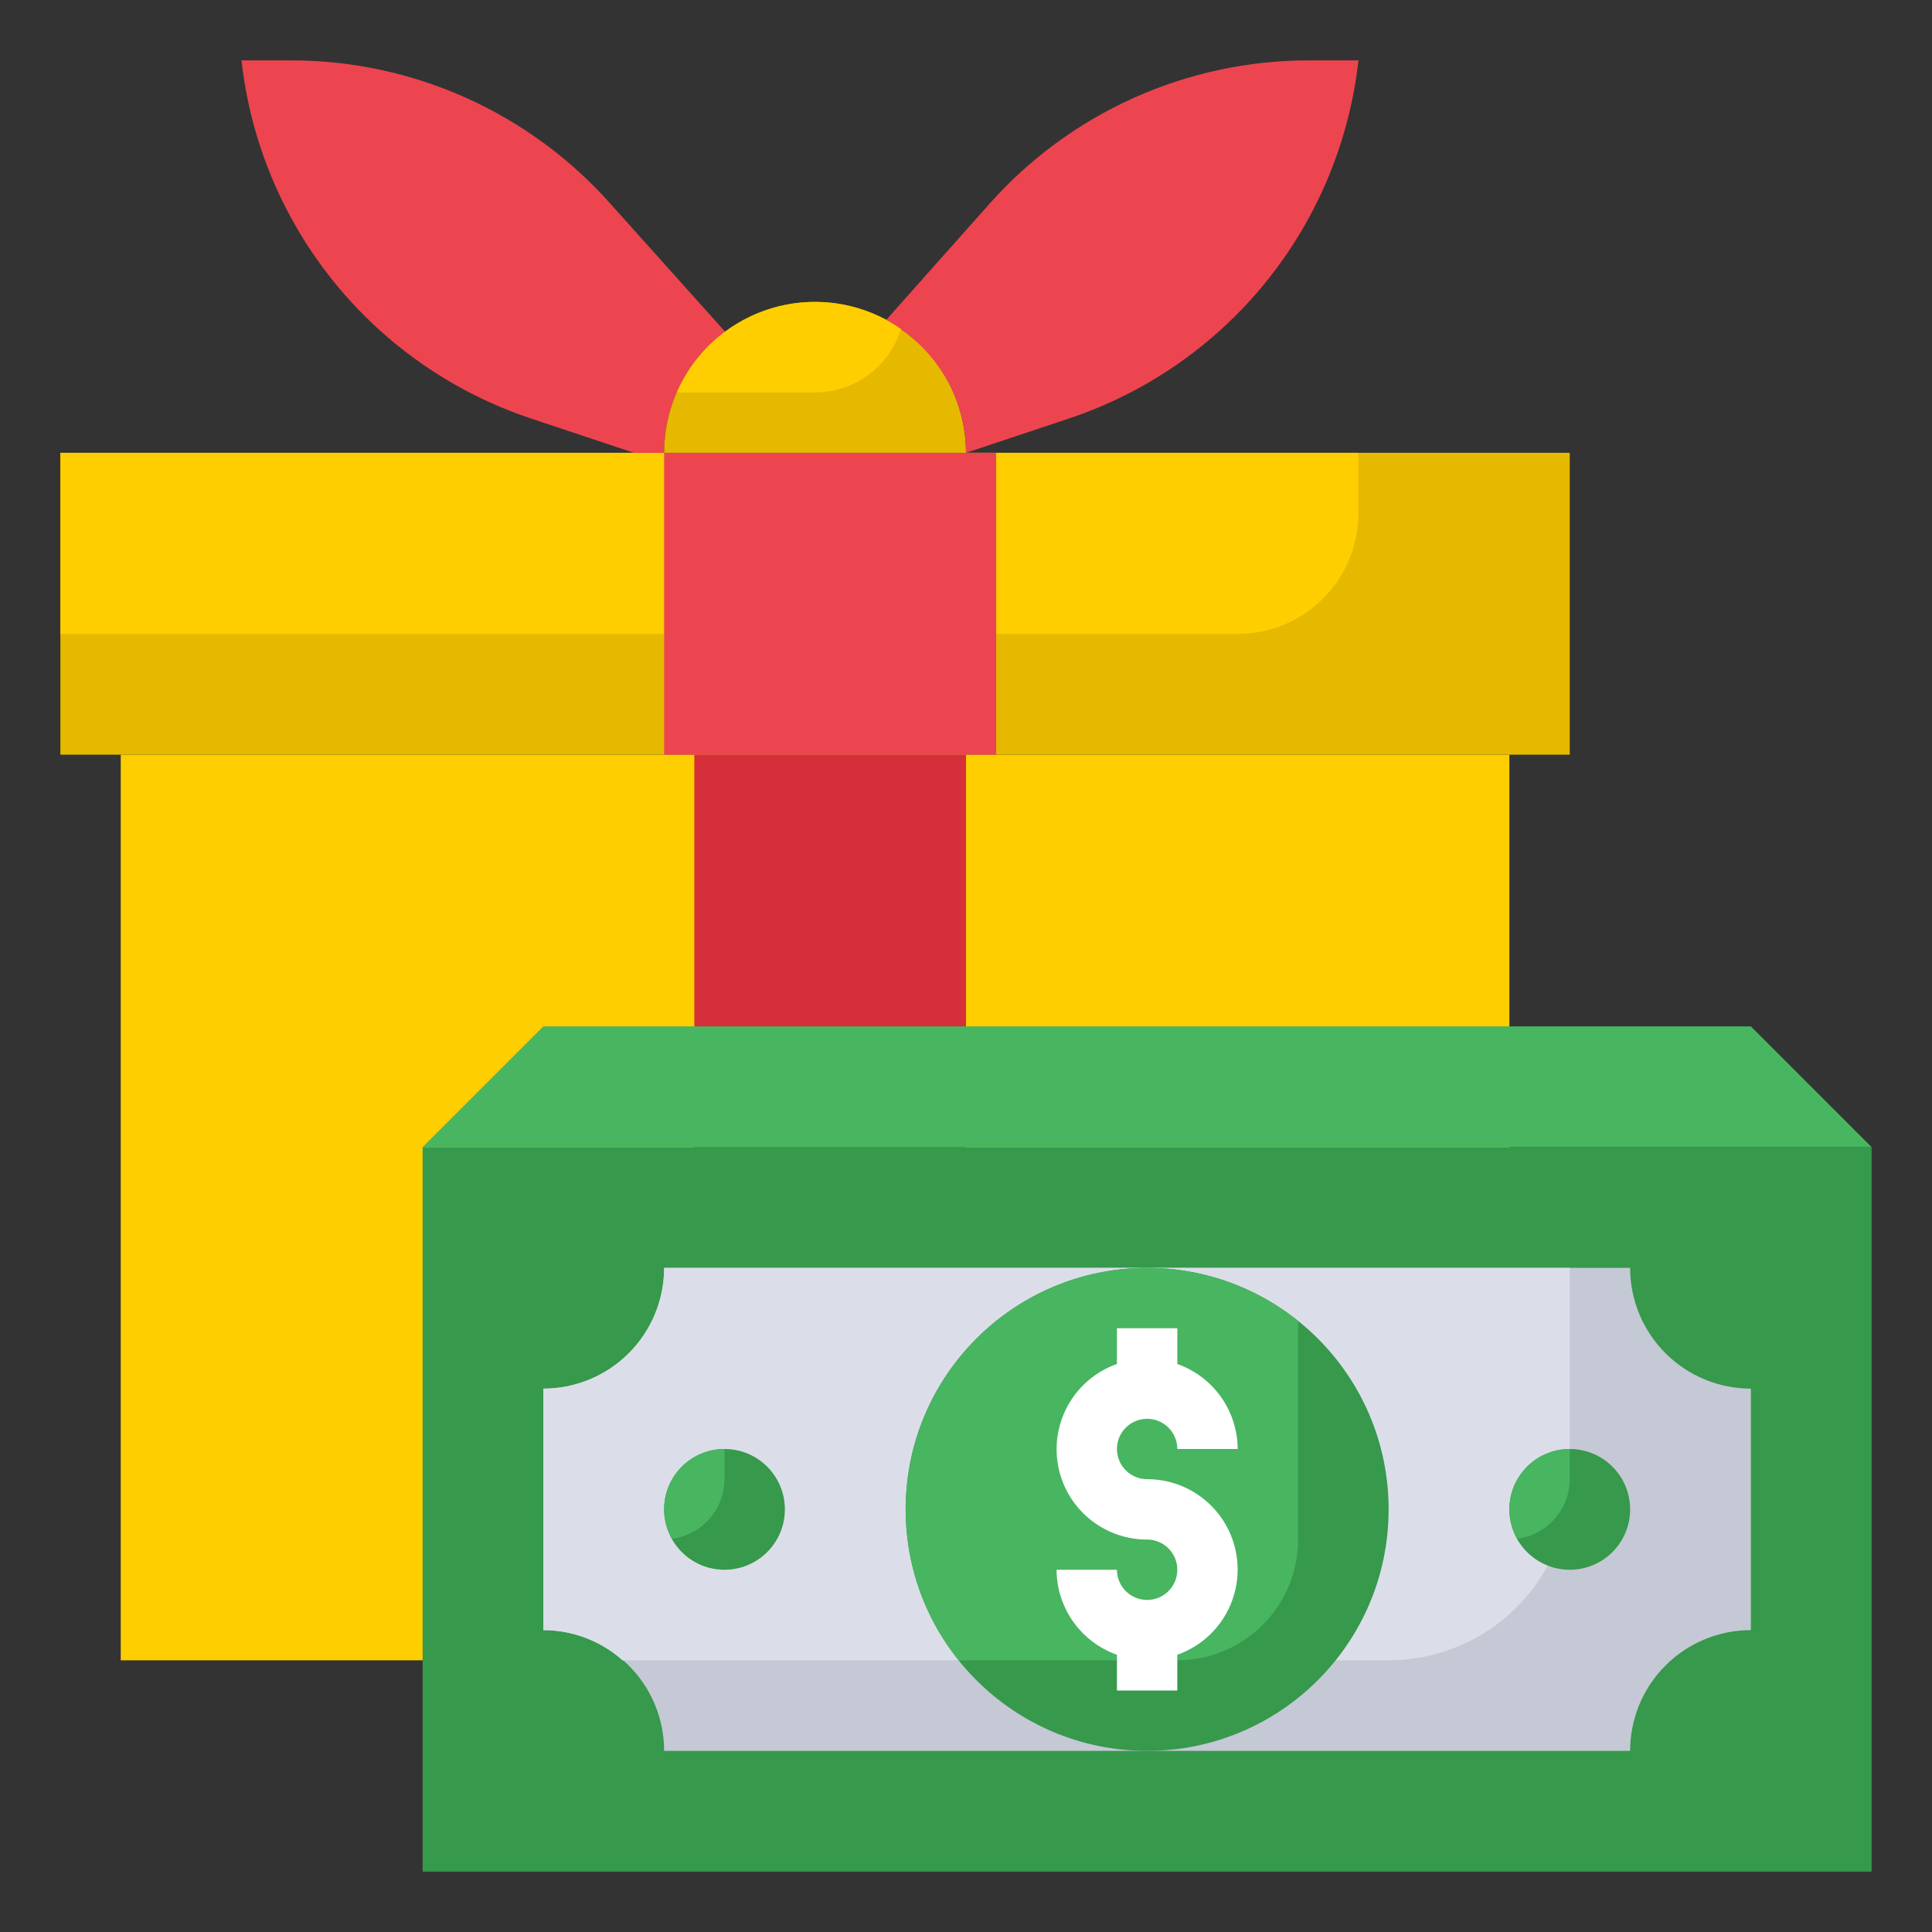
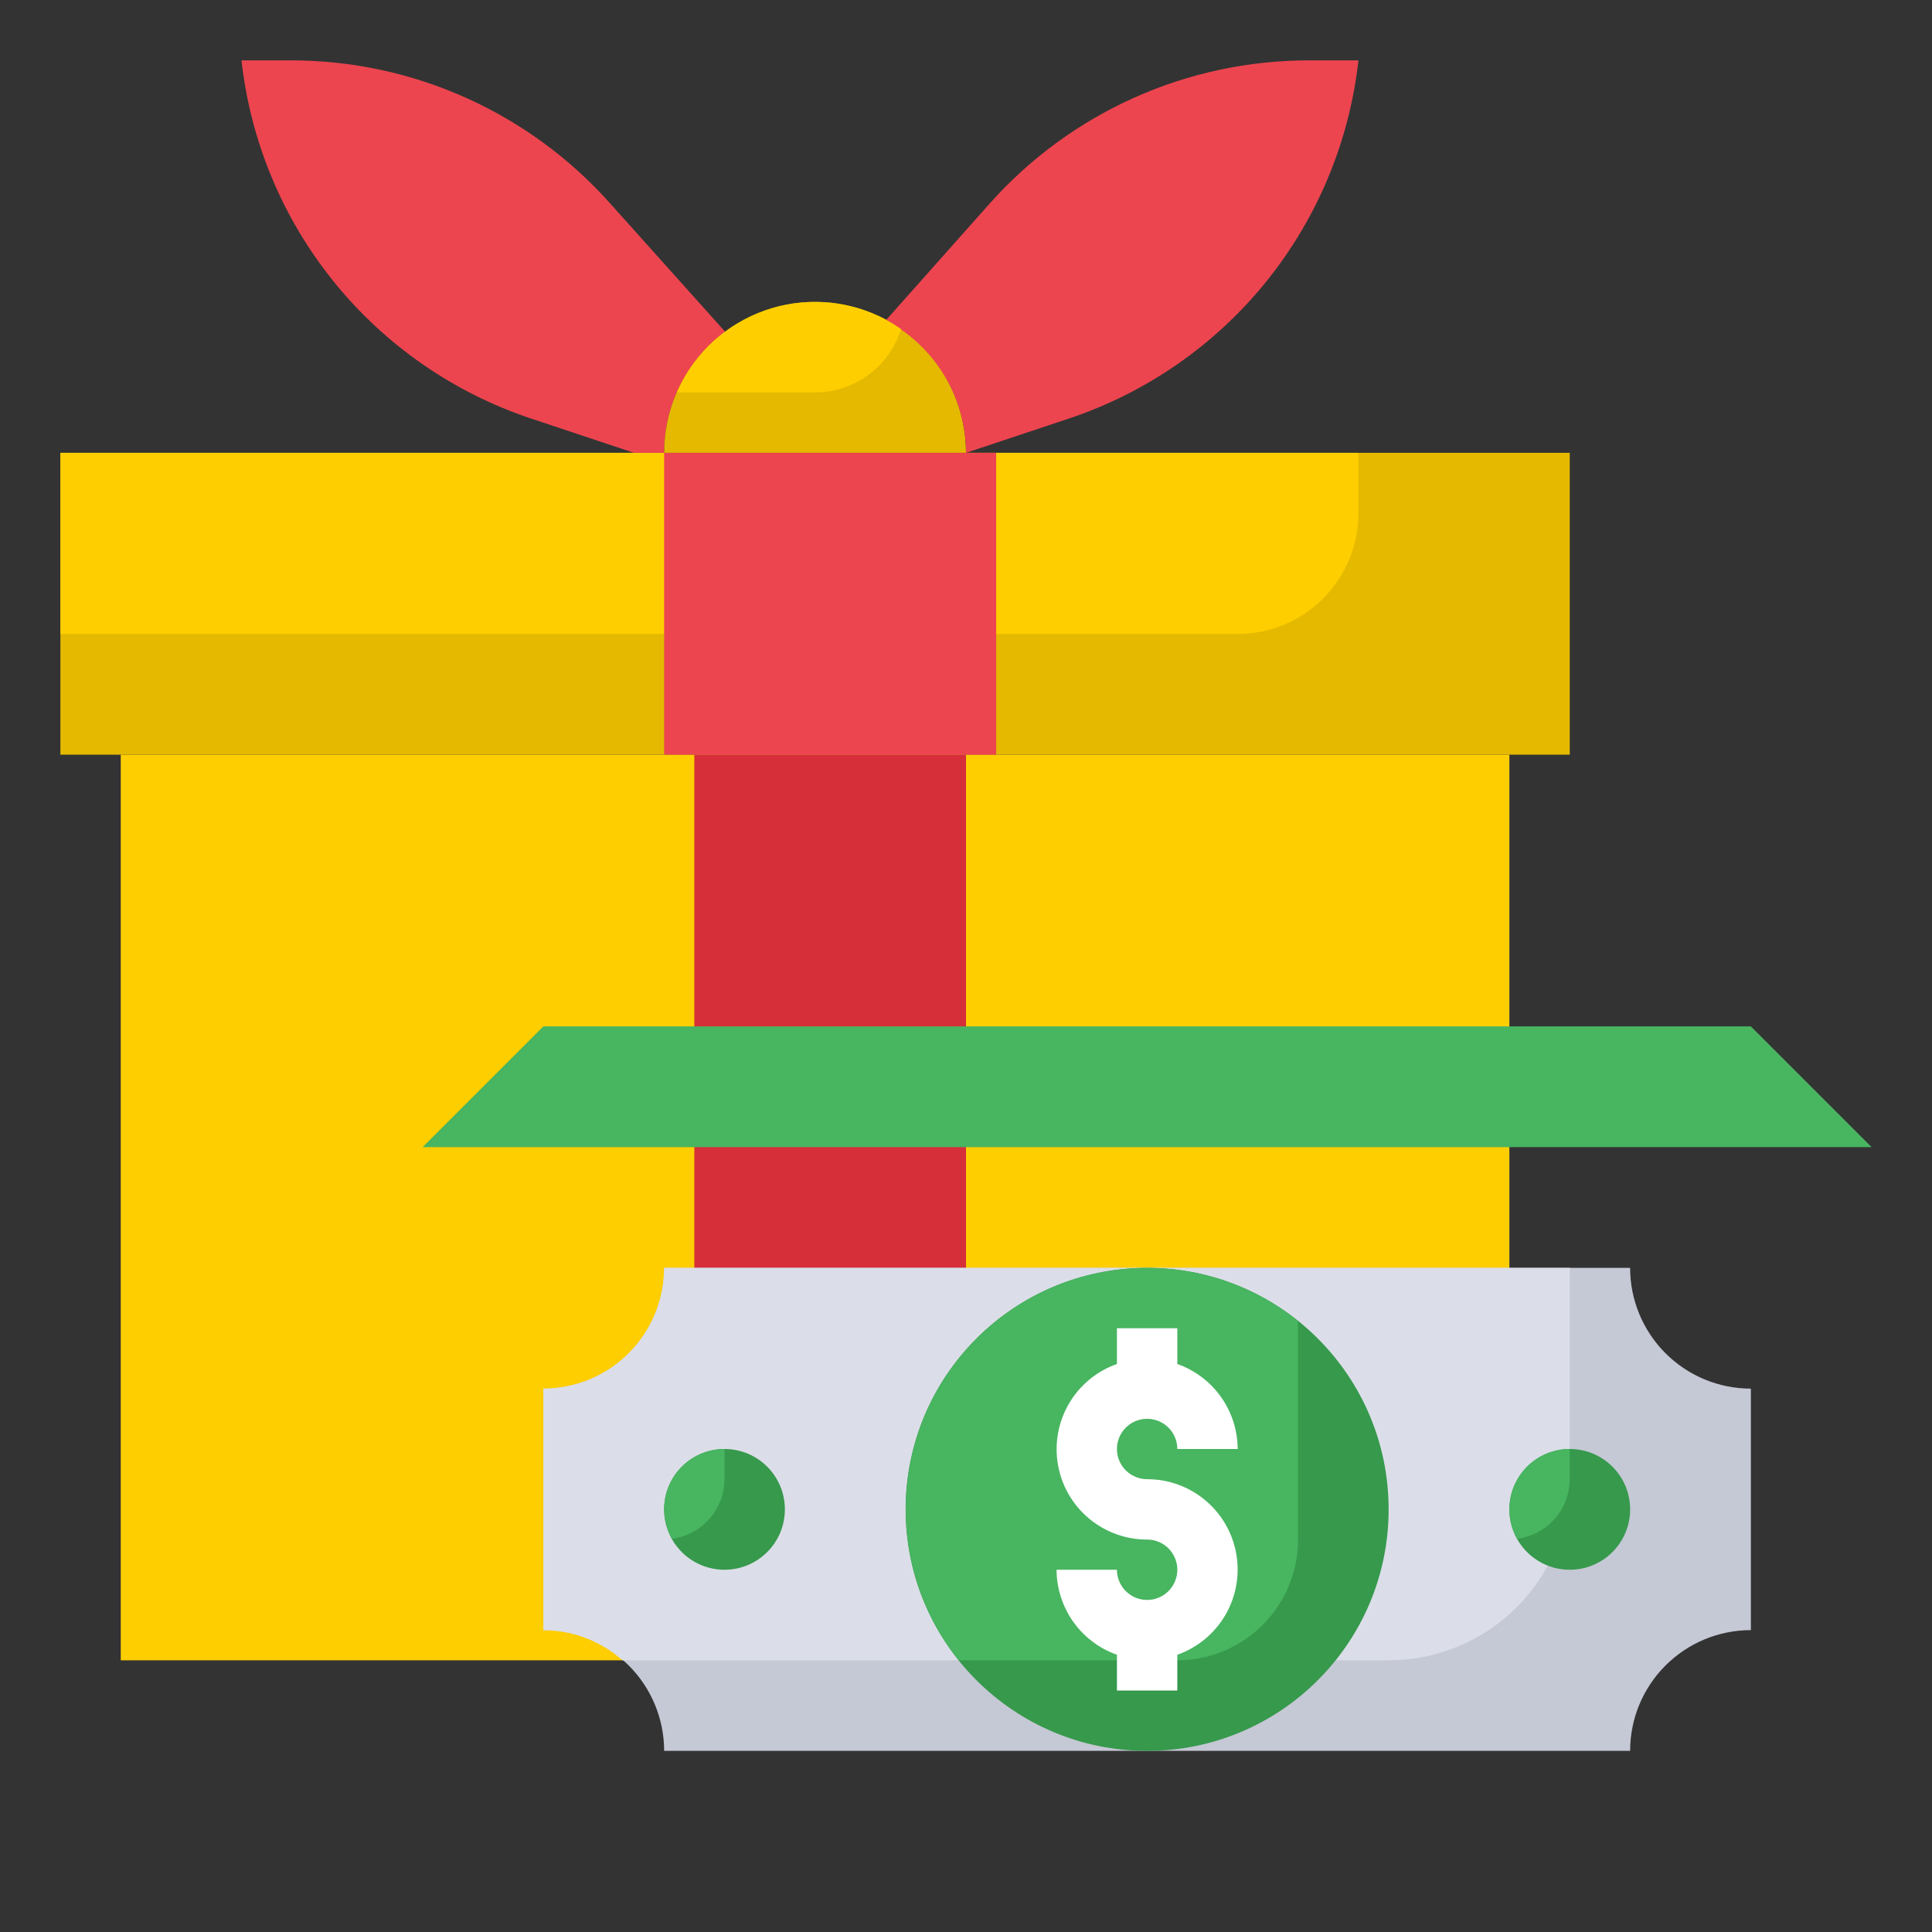
<svg xmlns="http://www.w3.org/2000/svg" width="64" height="64" viewBox="0 0 64 64" fill="none">
  <rect x="0" y="0" width="64" height="64" fill="#333333" stroke="none" />
  <path d="M4 25H50V55H4V25Z" fill="#FFCE00" />
  <path d="M2 15H52V25H2V15Z" fill="#E4B900" />
  <path d="M2 15V21H41C42.061 21 43.078 20.579 43.828 19.828C44.579 19.078 45 18.061 45 17V15H2Z" fill="#FFCE00" />
  <path d="M17.591 13.864L21 15H22C22.002 14.221 22.187 13.453 22.539 12.758C22.892 12.063 23.403 11.461 24.031 11L20.222 6.75C18.894 5.256 17.265 4.061 15.442 3.242C13.619 2.423 11.643 2 9.644 2H8C8.299 4.687 9.361 7.232 11.06 9.335C12.76 11.437 15.026 13.009 17.591 13.864Z" fill="#ED454F" />
  <path d="M23 25H32V55H23V25Z" fill="#D62F39" />
-   <path d="M14 62V38H62V62" fill="#36994C" />
  <path d="M54 42C54 43.061 54.421 44.078 55.172 44.828C55.922 45.579 56.939 46 58 46V54C56.939 54 55.922 54.421 55.172 55.172C54.421 55.922 54 56.939 54 58H22C22 56.939 21.579 55.922 20.828 55.172C20.078 54.421 19.061 54 18 54V46C19.061 46 20.078 45.579 20.828 44.828C21.579 44.078 22 43.061 22 42H54Z" fill="#C5C8D5" />
  <path d="M22 42C22 43.061 21.579 44.078 20.828 44.828C20.078 45.579 19.061 46 18 46V54C18.966 54.003 19.898 54.358 20.62 55H46C47.591 55 49.117 54.368 50.243 53.243C51.368 52.117 52 50.591 52 49V42H22Z" fill="#DBDEE8" />
  <path d="M38 58C42.418 58 46 54.418 46 50C46 45.582 42.418 42 38 42C33.582 42 30 45.582 30 50C30 54.418 33.582 58 38 58Z" fill="#36994C" />
  <path d="M38 42C36.493 42.001 35.017 42.427 33.742 43.23C32.467 44.033 31.445 45.18 30.793 46.538C30.141 47.897 29.886 49.411 30.057 50.908C30.228 52.406 30.818 53.824 31.76 55H39C40.061 55 41.078 54.579 41.828 53.828C42.579 53.078 43 52.061 43 51V43.76C41.583 42.62 39.819 41.998 38 42Z" fill="#48B560" />
  <path d="M38 49C37.802 49 37.609 48.941 37.444 48.831C37.28 48.722 37.152 48.565 37.076 48.383C37 48.2 36.981 47.999 37.019 47.805C37.058 47.611 37.153 47.433 37.293 47.293C37.433 47.153 37.611 47.058 37.805 47.019C37.999 46.981 38.2 47 38.383 47.076C38.565 47.152 38.722 47.28 38.831 47.444C38.941 47.609 39 47.802 39 48H41C40.997 47.382 40.804 46.779 40.446 46.275C40.088 45.771 39.583 45.39 39 45.184V44H37V45.184C36.333 45.419 35.771 45.882 35.413 46.492C35.056 47.101 34.925 47.818 35.045 48.514C35.164 49.211 35.527 49.843 36.068 50.297C36.609 50.752 37.293 51.001 38 51C38.198 51 38.391 51.059 38.556 51.169C38.72 51.278 38.848 51.435 38.924 51.617C39 51.8 39.019 52.001 38.981 52.195C38.942 52.389 38.847 52.567 38.707 52.707C38.567 52.847 38.389 52.942 38.195 52.981C38.001 53.019 37.8 53 37.617 52.924C37.435 52.848 37.278 52.72 37.169 52.556C37.059 52.391 37 52.198 37 52H35C35.003 52.618 35.196 53.221 35.554 53.725C35.912 54.229 36.417 54.61 37 54.816V56H39V54.816C39.667 54.581 40.229 54.118 40.587 53.508C40.944 52.899 41.075 52.182 40.955 51.486C40.836 50.789 40.473 50.157 39.932 49.703C39.391 49.248 38.707 48.999 38 49Z" fill="white" />
  <path d="M52 52C53.105 52 54 51.105 54 50C54 48.895 53.105 48 52 48C50.895 48 50 48.895 50 50C50 51.105 50.895 52 52 52Z" fill="#36994C" />
  <path d="M50 50C50.002 50.342 50.093 50.677 50.263 50.973C50.743 50.911 51.183 50.676 51.503 50.313C51.822 49.95 51.999 49.484 52 49V48C51.47 48 50.961 48.211 50.586 48.586C50.211 48.961 50 49.47 50 50Z" fill="#48B560" />
  <path d="M24 52C25.105 52 26 51.105 26 50C26 48.895 25.105 48 24 48C22.895 48 22 48.895 22 50C22 51.105 22.895 52 24 52Z" fill="#36994C" />
  <path d="M22 50C22.002 50.342 22.093 50.677 22.263 50.973C22.743 50.911 23.183 50.676 23.503 50.313C23.823 49.95 23.999 49.484 24 49V48C23.47 48 22.961 48.211 22.586 48.586C22.211 48.961 22 49.47 22 50Z" fill="#48B560" />
  <path d="M27 10C25.674 10 24.402 10.527 23.465 11.464C22.527 12.402 22 13.674 22 15H32C32 13.674 31.473 12.402 30.535 11.464C29.598 10.527 28.326 10 27 10Z" fill="#E4B900" />
  <path d="M43.356 2C41.357 2 39.381 2.423 37.558 3.242C35.735 4.061 34.106 5.256 32.778 6.75L29.346 10.61C30.145 11.032 30.814 11.664 31.282 12.437C31.749 13.21 31.998 14.096 32 15L35.409 13.864C37.974 13.009 40.24 11.437 41.94 9.335C43.639 7.232 44.701 4.687 45 2H43.356Z" fill="#ED454F" />
  <path d="M22 15H33V25H22V15Z" fill="#ED454F" />
  <path d="M62 38H14L18 34H58L62 38Z" fill="#48B560" />
  <path d="M27 13C27.636 12.999 28.256 12.794 28.768 12.417C29.28 12.039 29.659 11.508 29.848 10.9C29.242 10.477 28.551 10.194 27.823 10.071C27.094 9.949 26.348 9.989 25.637 10.19C24.927 10.391 24.27 10.747 23.714 11.233C23.157 11.719 22.716 12.323 22.422 13H27Z" fill="#FFCE00" />
</svg>